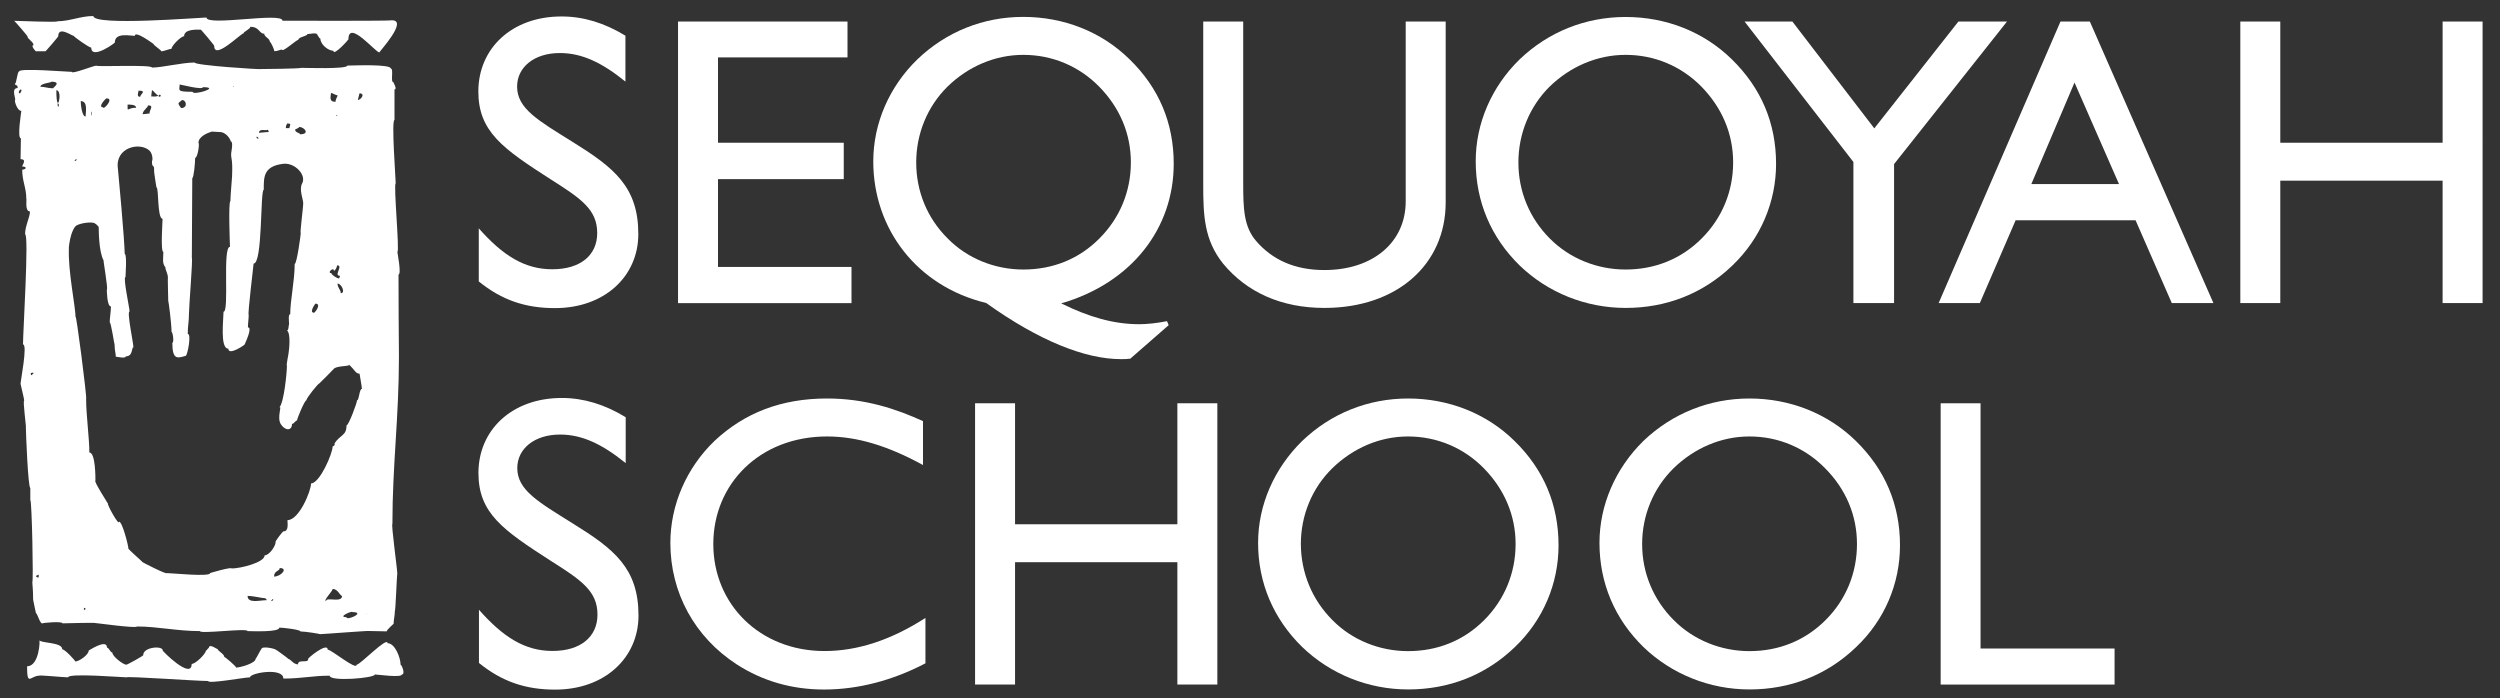
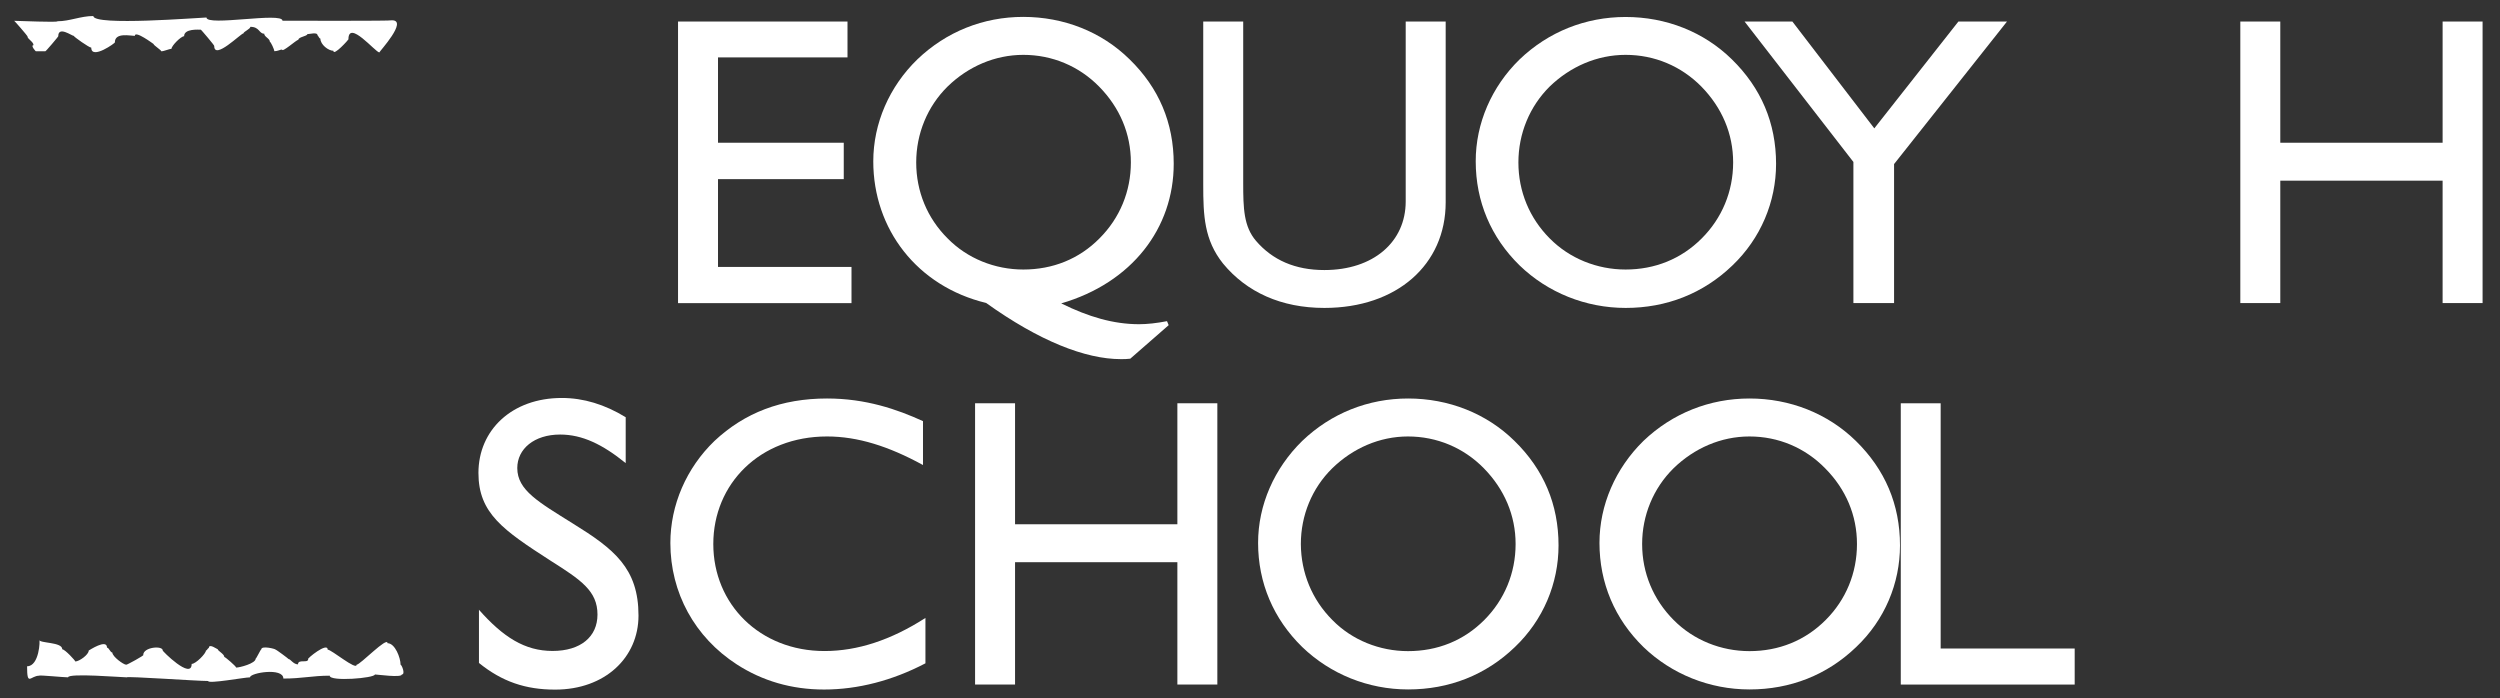
<svg xmlns="http://www.w3.org/2000/svg" version="1.2" id="Layer_1" x="0px" y="0px" viewBox="0 0 287.08 80.18" overflow="visible" xml:space="preserve">
  <rect x="0" y="0" width="287.08" height="80.18" fill="#333333" stroke="none" />
  <rect x="465.94" y="-140" display="none" fill="#FFFFFF" width="69.72" height="119.27" />
  <g>
    <path fill="#FFFFFF" d="M10.72,1.84c-1.46,0-2.72,0.6-4.11,0.6c0,0.16-4.3-0.05-5-0.05c0-0.09,1.58,1.77,1.54,1.77   c0,0.34,0.7,0.62,0.7,1.03c-0.39,0,0.28,0.76,0.28,0.7H5.2c0,0.09,1.54-1.73,1.49-1.73c0-1.21,1.56-0.04,1.78-0.04   c0,0.1,1.76,1.35,2.01,1.35c0,1.46,2.87-0.61,2.71-0.61c0-1.17,1.79-0.74,2.29-0.74c0-0.68,2.14,0.93,2.15,0.93   c0,0.15,0.89,0.7,0.89,0.84c0.32,0,0.9-0.28,1.17-0.28c0-0.35,1.09-1.45,1.45-1.45c0-0.89,1.66-0.75,1.92-0.75   c0-0.05,1.63,1.87,1.54,1.87c0,1.66,3.07-1.45,3.36-1.45c0-0.19,0.79-0.5,0.79-0.75c1.07,0,0.98,0.79,1.59,0.79   c0,0.36,0.65,0.55,0.65,0.93c0.1,0,0.51,0.87,0.51,1.08c0.41,0,0.65-0.19,0.89-0.19c0,0.39,1.65-1.12,1.87-1.12   c0-0.33,1.03-0.41,1.03-0.65c0.28,0,1.17-0.27,1.17,0.14c0.08,0,0.18,0.37,0.33,0.37c0,0.7,0.93,1.4,1.49,1.4   c0,0.68,1.77-1.31,1.73-1.31c0-2.32,3.12,1.5,3.55,1.5c0-0.1,3.33-3.69,1.45-3.69c0,0.09-11.16,0.05-12.57,0.05   c0-1.03-8.73,0.68-8.73-0.37C22.93,2.02,10.72,3.01,10.72,1.84" />
    <path fill="#FFFFFF" d="M4.51,73.47c0.11,0,0.01,3.04-1.4,3.04c0,2.38,0.38,1.08,1.4,1.08c0-0.09,2.79,0.19,3.31,0.19   c0-0.51,6.23,0,6.73,0c0-0.15,8.02,0.42,9.35,0.42c0,0.36,4.18-0.42,4.81-0.42c0-0.52,3.83-1.16,3.83,0.14   c2.16,0,3.32-0.33,5.32-0.33c0,0.71,5.19,0.28,5.19-0.14c0.24,0,3.09,0.4,3.09,0c0.45,0-0.01-1.12-0.14-1.12   c0-0.78-0.63-2.47-1.5-2.47c0-0.82-3.13,2.47-3.55,2.47c0,0.7-2.88-1.73-3.32-1.73c0-0.93-2.44,1.08-2.24,1.08   c0,0.54-1.17-0.05-1.17,0.61c-0.53,0-0.86-0.61-1.08-0.61c0-0.03-1.4-1.08-1.49-1.08c0-0.09-1.64-0.49-1.64-0.04   c-0.08,0-0.57,1.07-0.65,1.07c0,0.56-1.85,1.03-2.24,1.03c0-0.14-1.25-1.22-1.36-1.22c0-0.33-0.75-0.7-0.75-0.88   c-0.07,0-1.03-0.73-1.03-0.14c-0.14,0-0.19,0.28-0.33,0.28c0,0.35-1.17,1.54-1.64,1.54c0,1.89-3.43-1.54-3.32-1.54   c0-0.6-2.24-0.4-2.24,0.51c0.22,0-1.96,1.2-1.96,1.12c-0.3,0-1.59-0.93-1.59-1.4c-0.24,0-0.38-0.56-0.61-0.56   c0-1.07-2.07,0.33-2.1,0.33c0,0.49-1.11,1.26-1.54,1.26c0-0.1-1.19-1.4-1.5-1.4C7.17,73.7,4.51,73.89,4.51,73.47" />
-     <path fill="#FFFFFF" d="M45.63,28.92c0.28,0-0.47-7.86-0.19-7.86c0-0.53-0.51-7.28-0.14-7.28v-3.51c0.35,0-0.14-0.82-0.14-0.84   c-0.34,0,0.07-1.55-0.28-1.55c0-0.55-4.34-0.35-5-0.35c0,0.43-4.8,0.26-5.33,0.26c0,0.1-4.26,0.14-4.68,0.14   c0,0.06-7.52-0.42-7.52-0.75c-1.44,0-3.73,0.58-4.9,0.58c0-0.37-6.4-0.06-6.4-0.22c-0.31,0-2.81,1.01-2.81,0.71   c-0.5,0-6.03-0.46-6.03-0.05c-0.25,0-0.29,1.42-0.51,1.42c0,0.22,0.33,0.02,0.33,0.49c-0.86,0-0.09,1.42-0.33,1.42   c0,0.18,0.28,1.2,0.75,1.2c0,0.11-0.51,3.15-0.05,3.15c0,0.3-0.04,1.75-0.04,2.4c0.77,0,0.19,0.66,0.19,0.84   c0.61,0,0.45,0.36,0,0.36c0,1.35,0.47,2.07,0.47,3.33c0.08,0-0.21,1.47,0.42,1.47c0,0.68-0.56,1.64-0.56,2.62   c0.46,0-0.24,11.28-0.24,12.65c0.55,0-0.28,4.17-0.28,4.53c-0.01,0,0.42,1.75,0.42,1.91c-0.19,0,0.26,3.11,0.19,3.11   c0,0.5,0.25,6.93,0.51,6.93v1.38c0.18,0,0.37,9.45,0.23,9.45c0,0.19,0.09,0.84,0.09,1.87c-0.05,0,0.33,1.67,0.33,1.69   c0.16,0,0.43,1.17,0.72,1.17c0-0.07,2.32-0.28,2.32-0.01c0.13,0,3.74-0.1,3.74-0.04c0.16,0,4.81,0.65,4.81,0.4   c2.37,0,4.63,0.53,7.24,0.53c0,0.36,5.47-0.38,5.47,0c0.49,0,3.64,0.16,3.64-0.4c0.37,0,2.43,0.22,2.43,0.44   c0.57,0,2.25,0.28,2.25,0.31c0.38,0,5.65-0.42,5.65-0.36c0.55,0,1.58,0.04,2.01,0.04c0-0.21,0.85-0.89,0.79-0.89   c0-0.47,0.14-0.91,0.14-1.42c0.08,0,0.24-4.35,0.28-4.35c0-0.48-0.72-5.68-0.56-5.68c0-6.76,0.75-12.23,0.75-19.22   c-0.02,0-0.05-8.62-0.05-9.41C46.12,31.49,45.63,29.02,45.63,28.92z M2.31,10.72c-0.34,0,0-0.43,0-0.44   C2.67,10.28,2.31,10.66,2.31,10.72z M3.57,43.08c0-0.1-0.05-0.14-0.05-0.22c0.23-0.1,0.34-0.09,0.33,0.05   C3.7,42.9,3.74,43.08,3.57,43.08z M4.41,66.34c-0.1,0-0.18-0.13-0.28-0.13c0-0.17,0.23-0.13,0.23-0.22   C4.54,65.99,4.41,66.27,4.41,66.34z M6.09,10.14c-0.57,0-0.96-0.18-1.45-0.18c0-0.41,1.26-0.45,1.26-0.58   C7.14,9.39,6.09,10.07,6.09,10.14z M6.61,11.87C6.94,11.87,6.61,12.74,6.61,11.87L6.61,11.87z M6.47,10.36   C7.29,10.36,6.47,13.62,6.47,10.36L6.47,10.36z M39.13,33.67c0-0.43-0.37-0.6-0.37-1.11C39.22,32.56,39.71,33.67,39.13,33.67z    M38.01,10.67c0.13,0,0.54,0.27,0.75,0.27c0,0.2-0.23,0.4-0.23,0.75C37.7,11.7,38.01,11.02,38.01,10.67z M38.62,13.2   C38.87,13.2,38.62,13.45,38.62,13.2L38.62,13.2z M38.34,31.09c0.18,0,0.37-0.47,0.37-0.62c0.77,0-0.45,1.2,0.33,1.2   c0,0.25-0.1,0.14-0.1,0.31c-0.23,0-0.89-0.42-0.89-0.62C37.49,31.36,38.34,30.59,38.34,31.09z M36.24,34.87   c0.78,0-0.24,1.31-0.24,1.02C35.48,35.89,36.24,34.77,36.24,34.87z M34.36,14.58c0.6,0,1.28,0.84,0.09,0.84   c0-0.18-0.56-0.17-0.56-0.53C33.8,14.89,34.36,14.69,34.36,14.58z M32.96,14.18c0.62,0,0.28,0.22,0.28,0.53h-0.42   C32.82,14.29,32.96,14.36,32.96,14.18z M30.68,14.89c0.1,0,0.18,0.16,0.18,0.27c-0.32,0-0.89,0.09-1.12,0.09   C29.74,14.69,30.68,15.08,30.68,14.89z M29.69,15.92c-0.22,0-0.23-0.05-0.23-0.23C29.56,15.69,29.69,15.81,29.69,15.92z    M26.75,9.88C26.89,9.88,26.75,10.13,26.75,9.88L26.75,9.88z M20.63,9.7c0.11,0,2.66,0.67,2.66,0.31c2.17,0-1.17,1-1.17,0.53   C20.22,10.54,20.63,10.38,20.63,9.7z M20.58,11.79c0-0.15,0.28-0.14,0.28-0.31c0.6,0,0.7,0.93-0.05,0.93   C20.81,12.45,20.3,11.79,20.58,11.79z M18.24,10.9c0.19-0.06,0.25,0,0.19,0.18c-0.07-0.03-0.11-0.02-0.09,0.04   C18.13,11.12,18.24,10.99,18.24,10.9z M17.45,10.36c0.15,0,0.52,0.58,0.7,0.58c0,0.21-0.74,0.13-0.79,0.13   C17.36,10.94,17.45,10.53,17.45,10.36z M17.17,12.99c0.4,0-0.68,0.13-0.79,0.13c0-0.44,0.61-0.75,0.61-1.02   C17.73,12.1,17.17,12.6,17.17,12.99z M15.91,10.41c1,0,0.19,0.41,0.19,0.71C15.63,11.12,15.91,10.59,15.91,10.41z M14.65,12.01   c0.34,0,0.98,0,0.98,0.36C14.56,12.36,14.65,13.02,14.65,12.01z M12.26,11.3c0.88,0-0.42,1.4-0.42,1.02   C11.14,12.32,12.26,11.16,12.26,11.3z M10.49,12.81C10.65,12.81,10.49,13.86,10.49,12.81L10.49,12.81z M9.83,13.38   c-0.43,0-0.56-1.4-0.56-1.77C10.13,11.61,9.83,12.89,9.83,13.38z M8.71,18.27c0.19,0,0.06,0.22-0.14,0.22   C8.57,18.35,8.71,18.37,8.71,18.27z M9.64,70.03V69.8C9.86,69.8,9.9,70.03,9.64,70.03z M28.43,68.43c0.73,0,1.63,0.27,2.06,0.27   c0,0.1,0.14,0.08,0.14,0.22C29.85,68.92,28.43,69.34,28.43,68.43z M31.14,69.01c0-0.17,0.14-0.04,0.14-0.22   C31.45,68.78,31.38,69.01,31.14,69.01z M31.47,66.21c0-0.7,0.65-0.6,0.65-0.98C33.14,65.23,32.26,66.21,31.47,66.21z M37.45,69.01   c-0.39,0,0.75-1.13,0.75-1.38c0.61,0,0.85,0.8,1.08,0.8C39.27,69.28,37.45,68.51,37.45,69.01z M39.78,70.87   c-1.1,0,0.7-0.78,0.7-0.58C42.06,70.29,39.78,71.33,39.78,70.87z M41,45.97c0,0.28-0.96,2.88-1.21,2.88c0,1.21-0.69,1.02-1.4,2.09   c0.1-0.15,0.08,0.31-0.19,0.31c0,0.83-1.49,4.26-2.48,4.26c0,0.86-1.37,4.22-2.71,4.22c0,0.38,0.18,1.29-0.47,1.29   c0-0.09-1.05,1.24-0.89,1.24c0,0.42-0.71,1.51-1.26,1.51c0,0.83-2.8,1.51-3.79,1.51c0-0.21-2.53,0.53-2.47,0.53   c0,0.46-4.42,0-4.95,0c0,0.22-2.84-1.25-2.8-1.25c0-0.05-1.81-1.6-1.64-1.6c0-0.3-0.69-3.06-1.07-3.06c0,0.57-1.42-2.04-1.26-2.04   c0-0.02-1.7-2.66-1.45-2.66c0-0.37,0.01-3.24-0.7-3.24c0-1.72-0.37-4.25-0.37-6.17c0.13,0-1.21-10.4-1.21-9.32   c0-1.24-0.92-5.56-0.76-8.05c-0.06,0.92-0.06-1.38,0.71-2.4c0.24-0.31,1.45-0.55,2.08-0.44c0.23,0.04,0.63,0.39,0.63,0.55   c0,0-0.03,2.73,0.56,3.78c-0.08-0.15,0.54,3.33,0.37,3.33c0,0.14,0.01,1.95,0.47,1.95c0,0.58-0.14,1.32-0.14,1.82   c0.15,0,0.53,2.57,0.56,2.57c0,0.68,0.14,1.01,0.14,1.38c0.13,0,1.15,0.25,1.15-0.04c0.84,0,0.64-1.04,0.87-1.04   c0-0.51-0.78-4.11-0.44-4.11c0-0.4-0.78-3.95-0.47-3.95c0-0.14,0.19-2.66-0.09-2.66c0-1.41-0.75-9.58-0.78-9.8   c-0.35-2.45,2.54-3.09,3.63-2.06c0.39,0.37,0.38,1.19,0.28,1.19c0,0.94,0.25,0.22,0.25,1.06c-0.06,0,0.27,2.02,0.27,1.97   c0.28,0,0.07,3.6,0.7,3.6c0,0.27-0.25,3.81,0.09,3.81c0,0.8-0.19,1.3,0.3,1.85c-0.27-0.3,0.22,0.65,0.22,1.04   c-0.03,0,0.04,2.68,0.04,2.71c0.03,0,0.38,2.63,0.38,3.59c0.15,0,0.31,1.24,0.09,1.24c0,2.06,0.64,1.75,1.54,1.5   c0.2-0.05,0.68-2.52,0.23-2.52c0-0.97,0.14-1.37,0.14-2.33c0-0.82,0.46-6.37,0.33-6.37c0-2.76,0.05-6.65,0.05-9.19   c0.17,0,0.33-1.76,0.33-2.32c0.3,0,0.53-1.72,0.38-1.72c0-0.74,1.05-1.15,1.53-1.3l0.85,0.05c0.85-0.03,1.33,0.93,1.33,1.08   c0.32,0,0.06,1.23,0.05,1.33c-0.05,0.82,0.19,0.43,0.1,2.68c-0.02,0.44-0.19,2.23-0.19,2.85c-0.26,0-0.05,5.27-0.05,5.24   c-0.89,0-0.05,7.46-0.74,7.46c0,0.84-0.43,4.24,0.55,4.24c0,0.87,2-0.5,1.88-0.5c0-0.04,0.95-1.95,0.37-1.95   c0-0.4,0.09-1.04,0.09-1.42c-0.15,0,0.56-5.69,0.56-5.9c1.06,0,0.75-8.48,1.17-8.48c0-1.42-0.07-2.7,2.23-2.98   c1.35-0.16,2.71,1.3,2.17,2.27c-0.36,0.65,0.13,1.87,0.13,2.22c0,0.62-0.4,3.46-0.28,3.46c0,0.18-0.45,3.55-0.7,3.55   c0,1.97-0.51,4.13-0.51,5.77c-0.33,0-0.04,1.26-0.17,1.26c0,0.15-0.06,0.69-0.22,0.6c0.47,0.28,0.27,2.19,0.2,2.58   c0.02,0.07-0.3,1.47-0.19,1.47c0,0.74-0.34,4.35-0.89,4.81c0.39-0.33-0.3,1.15,0.19,1.91c0.49,0.77,1.28,0.79,1.28-0.03   c0.22,0,0.41-0.4,0.58-0.4c0-0.21,0.87-2.31,1.07-2.31c0-0.26,1.36-1.95,1.5-1.95c0,0.01,1.54-1.52,1.59-1.6   c0.34-0.5,2.09-0.29,1.77-0.58c0.76,0.68,0.78,1.07,1.25,1.07c0,0.09,0.27,1.49,0.27,1.75C41.25,44.65,41.25,45.97,41,45.97z    M41.09,11.48l0.19-0.76C42,10.72,41.44,11.48,41.09,11.48z M42.03,70.38C42.06,70.38,42.03,70.84,42.03,70.38L42.03,70.38z" />
  </g>
  <g>
    <g>
-       <path id="XMLID_200_" fill="#FFFFFF" d="M54.95,26.19c2.8,3.17,5.3,4.73,8.47,4.73c3.23,0,5.16-1.61,5.16-4.16    c0-2.71-1.87-3.97-5.38-6.19c-5.44-3.5-8.27-5.45-8.27-10.07c0-4.93,3.83-8.61,9.55-8.61c2.52,0,4.93,0.74,7.34,2.21v5.27    c-2.65-2.15-4.96-3.28-7.53-3.28c-2.98,0-4.91,1.65-4.91,3.85c0,2.55,2.46,3.91,6.38,6.36c4.73,2.94,7.54,5.14,7.54,10.58    c0,4.82-3.84,8.5-9.57,8.5c-3.4,0-6.09-0.91-8.75-3.06V26.19z" />
      <path id="XMLID_198_" fill="#FFFFFF" d="M77.86,2.47h19.46v4.12H82.45v9.8h14.44v4.18H82.45v10.08h15.33v4.16H77.86V2.47z" />
      <path id="XMLID_195_" fill="#FFFFFF" d="M100.28,18.53c0-4.36,1.84-8.59,5.07-11.72c3.31-3.17,7.57-4.87,12.15-4.87    c4.64,0,8.99,1.7,12.21,4.87c3.37,3.28,5.07,7.3,5.07,12c0,7.37-4.78,13.66-12.92,16.03c3.12,1.54,6,2.39,8.94,2.39    c0.94,0,2.02-0.12,3.21-0.35l0.19,0.46l-4.41,3.85c-0.37,0.05-0.71,0.05-1.08,0.05c-4.08,0-9.38-2.09-15.47-6.45    C105.3,32.87,100.28,26.3,100.28,18.53z M108.81,27.37c2.27,2.32,5.44,3.58,8.7,3.58c3.37,0,6.4-1.2,8.75-3.58    c2.32-2.32,3.6-5.38,3.6-8.72c0-3.29-1.27-6.29-3.65-8.71c-2.31-2.35-5.39-3.64-8.7-3.64c-3.26,0-6.34,1.34-8.7,3.64    c-2.32,2.29-3.6,5.42-3.6,8.71C105.21,21.99,106.48,25.05,108.81,27.37z" />
      <path id="XMLID_193_" fill="#FFFFFF" d="M142.76,2.47v18.56c0,2.89,0.06,4.98,1.47,6.63c1.9,2.21,4.5,3.35,7.85,3.35    c5.63,0,9.34-3.23,9.34-7.88V2.47h4.59v20.77c0,7.14-5.6,12.12-13.93,12.12c-4.96,0-8.93-1.81-11.64-5.1    c-2.16-2.71-2.27-5.5-2.27-9.06V2.47H142.76z" />
      <path id="XMLID_190_" fill="#FFFFFF" d="M174.5,6.82c3.31-3.17,7.58-4.87,12.17-4.87c4.64,0,8.98,1.7,12.21,4.87    c3.35,3.28,5.07,7.3,5.07,12c0,4.35-1.76,8.56-5.02,11.67c-3.36,3.23-7.58,4.87-12.25,4.87c-4.59,0-8.95-1.76-12.17-4.87    c-3.31-3.23-5.05-7.37-5.05-11.96C169.45,14.17,171.29,9.95,174.5,6.82z M177.95,27.37c2.29,2.32,5.45,3.58,8.72,3.58    c3.35,0,6.38-1.2,8.75-3.58c2.32-2.32,3.6-5.38,3.6-8.72c0-3.29-1.28-6.29-3.65-8.71c-2.32-2.35-5.38-3.64-8.7-3.64    c-3.27,0-6.34,1.34-8.72,3.64c-2.31,2.29-3.59,5.42-3.59,8.71C174.36,21.99,175.64,25.05,177.95,27.37z" />
      <path id="XMLID_188_" fill="#FFFFFF" d="M212.83,18.6L200.33,2.47h5.49l9.41,12.27l9.66-12.27h5.58L217.5,18.84V34.8h-4.67V18.6z" />
-       <path id="XMLID_185_" fill="#FFFFFF" d="M236.61,2.47h3.37l14.19,32.33h-4.78l-4.16-9.51h-13.77l-4.11,9.51h-4.73L236.61,2.47z     M243.33,21.14l-5.11-11.66l-4.96,11.66H243.33z" />
      <path id="XMLID_182_" fill="#FFFFFF" d="M257.26,2.47h4.59v13.92h18.64V2.47h4.59V34.8h-4.59V20.75h-18.64V34.8h-4.59V2.47z" />
    </g>
    <g>
      <path id="XMLID_179_" fill="#FFFFFF" d="M54.98,70c2.8,3.17,5.29,4.75,8.47,4.75c3.23,0,5.16-1.63,5.16-4.18    c0-2.71-1.89-3.97-5.38-6.18c-5.44-3.51-8.29-5.44-8.29-10.08c0-4.93,3.85-8.61,9.57-8.61c2.5,0,4.93,0.74,7.34,2.21v5.27    c-2.66-2.15-4.98-3.28-7.53-3.28c-2.98,0-4.92,1.65-4.92,3.85c0,2.55,2.46,3.91,6.39,6.37c4.73,2.93,7.53,5.13,7.53,10.57    c0,4.82-3.85,8.5-9.57,8.5c-3.4,0-6.09-0.91-8.75-3.06V70z" />
      <path id="XMLID_175_" fill="#FFFFFF" d="M106.27,76.17c-3.78,1.98-7.76,3.01-11.64,3.01c-3.74,0-7.09-0.99-10.03-2.89    c-4.82-3.12-7.62-8.22-7.62-13.94c0-4.36,1.84-8.61,5.07-11.72c3.46-3.24,7.7-4.87,12.92-4.87c4.45,0,8.04,1.24,11.02,2.6v5.04    c-3.93-2.15-7.48-3.28-11.02-3.28c-7.72,0-13.06,5.44-13.06,12.35c0,6.91,5.34,12.29,12.77,12.29c3.78,0,7.62-1.25,11.59-3.8    V76.17z" />
      <path id="XMLID_172_" fill="#FFFFFF" d="M111.97,46.31h4.59V60.2h18.64V46.31h4.59v32.3h-4.59V64.56h-18.64v14.05h-4.59V46.31z" />
      <path id="XMLID_167_" fill="#FFFFFF" d="M149.54,50.63c3.31-3.17,7.57-4.87,12.16-4.87c4.64,0,9,1.71,12.21,4.87    c3.36,3.28,5.06,7.3,5.06,12c0,4.36-1.75,8.56-5.01,11.67c-3.35,3.23-7.57,4.87-12.26,4.87c-4.59,0-8.93-1.76-12.16-4.87    c-3.31-3.23-5.07-7.37-5.07-11.96C144.47,57.99,146.32,53.78,149.54,50.63z M152.99,71.19c2.27,2.32,5.44,3.58,8.7,3.58    c3.37,0,6.39-1.2,8.76-3.58c2.31-2.32,3.59-5.38,3.59-8.72c0-3.29-1.29-6.29-3.64-8.69c-2.32-2.37-5.41-3.66-8.72-3.66    c-3.26,0-6.33,1.35-8.7,3.66c-2.32,2.28-3.6,5.4-3.6,8.69C149.4,65.8,150.67,68.86,152.99,71.19z" />
      <path id="XMLID_161_" fill="#FFFFFF" d="M188.72,50.63c3.32-3.17,7.59-4.87,12.18-4.87c4.63,0,8.98,1.71,12.21,4.87    c3.35,3.28,5.07,7.3,5.07,12c0,4.36-1.75,8.56-5.03,11.67c-3.36,3.23-7.57,4.87-12.25,4.87c-4.59,0-8.95-1.76-12.18-4.87    c-3.31-3.23-5.05-7.37-5.05-11.96C183.67,57.99,185.51,53.78,188.72,50.63z M192.18,71.19c2.29,2.32,5.45,3.58,8.72,3.58    c3.35,0,6.38-1.2,8.75-3.58c2.32-2.32,3.59-5.38,3.59-8.72c0-3.29-1.27-6.29-3.65-8.69c-2.32-2.37-5.38-3.66-8.7-3.66    c-3.27,0-6.35,1.35-8.72,3.66c-2.31,2.28-3.6,5.4-3.6,8.69C188.57,65.8,189.86,68.86,192.18,71.19z" />
-       <path id="XMLID_158_" fill="#FFFFFF" d="M222.85,46.31h4.58v28.16h15.39v4.14h-19.97V46.31z" />
+       <path id="XMLID_158_" fill="#FFFFFF" d="M222.85,46.31v28.16h15.39v4.14h-19.97V46.31z" />
    </g>
  </g>
</svg>